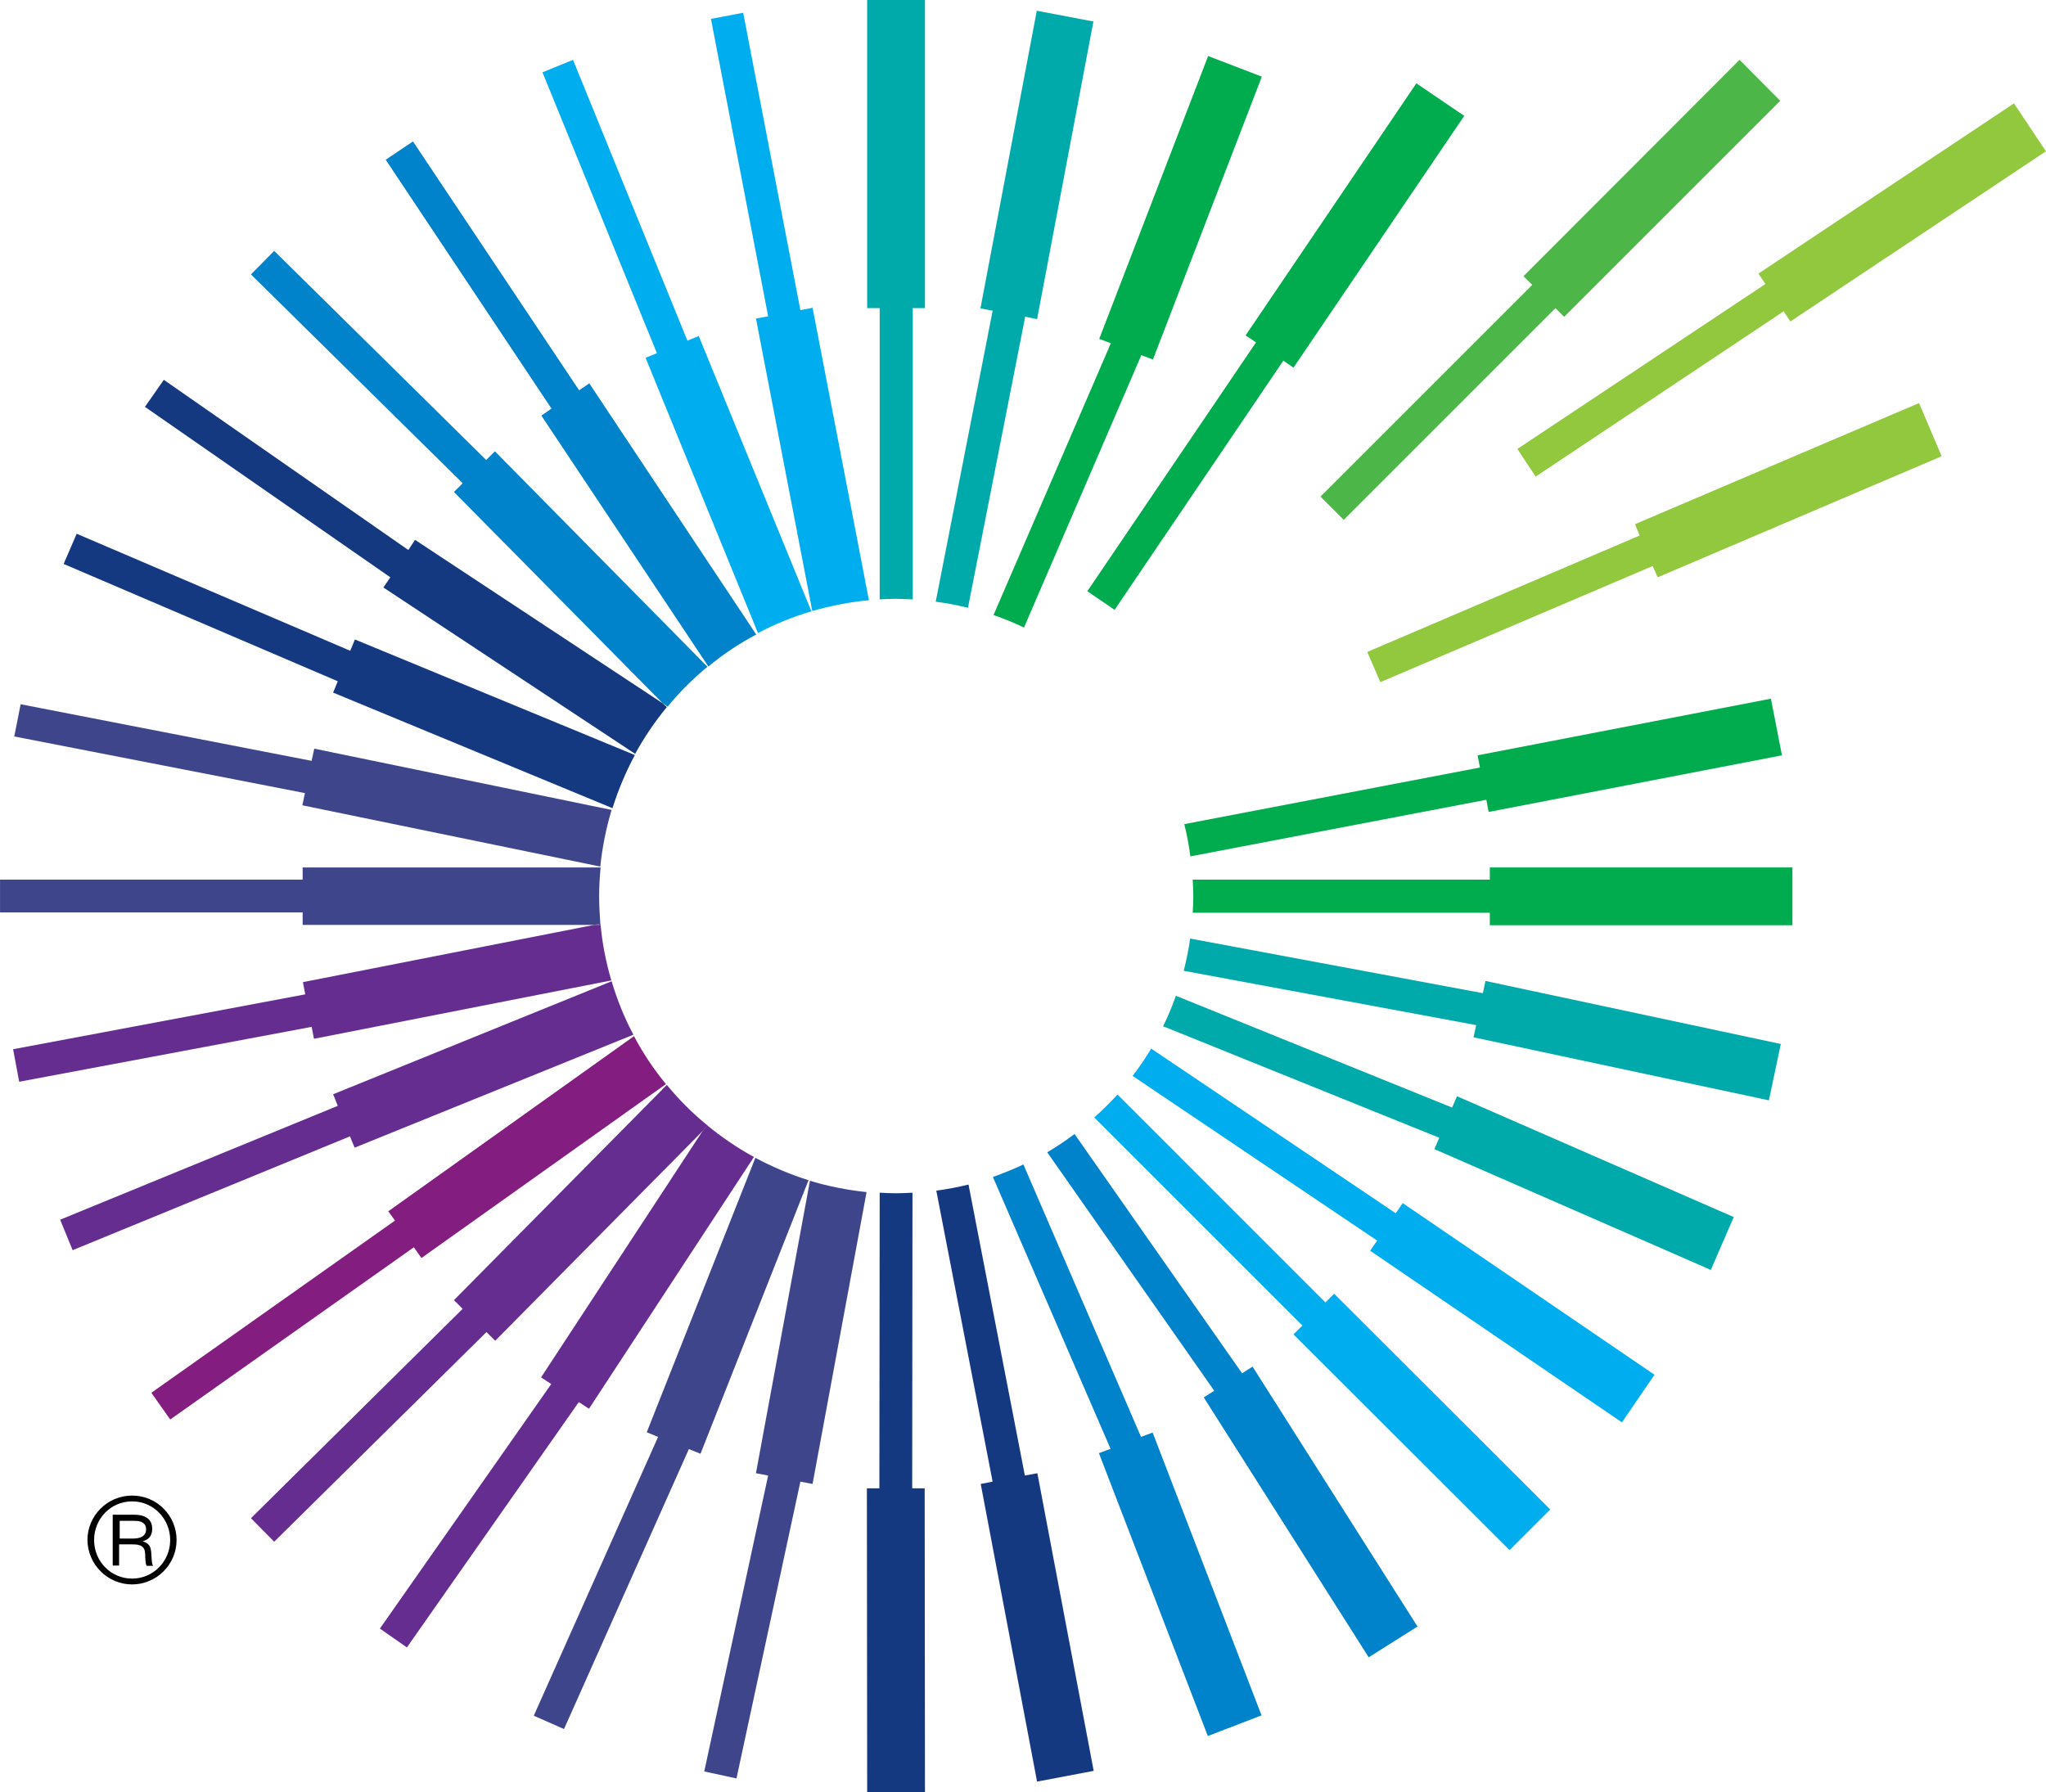
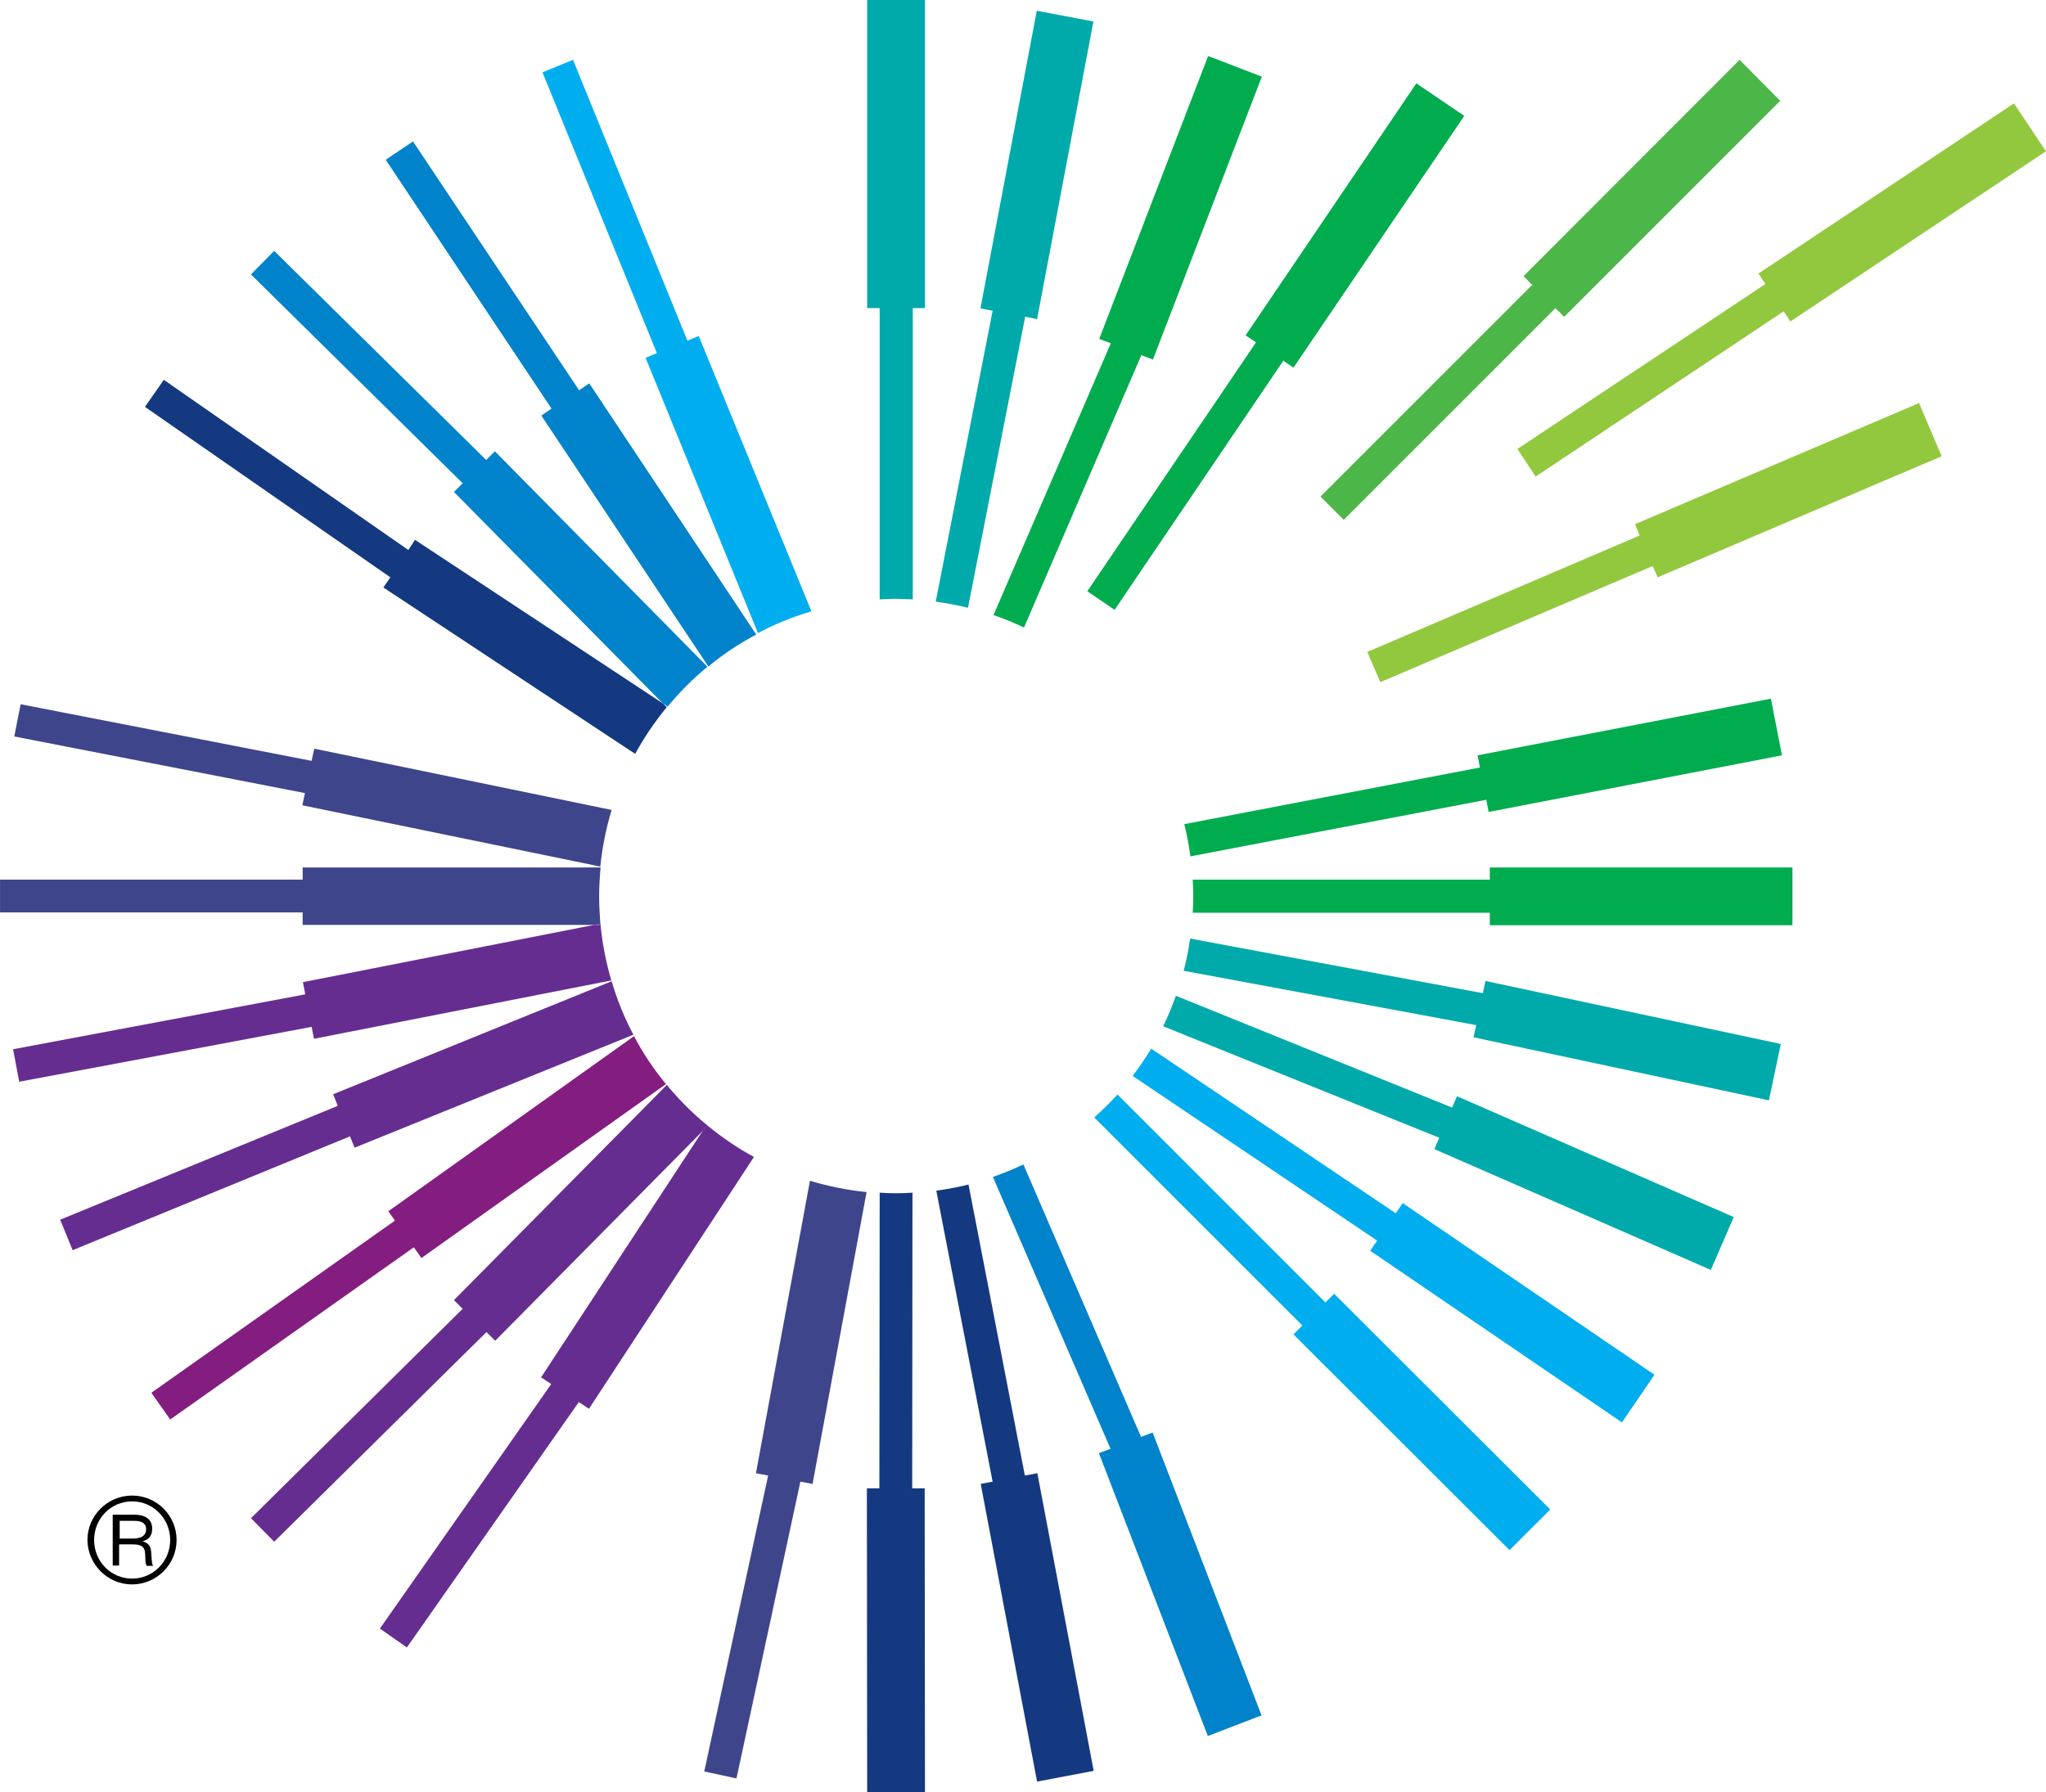
<svg xmlns="http://www.w3.org/2000/svg" fill="none" viewBox="175.03 0 74.62 65.37">
  <path d="M179.85 57.795C180.729 57.795 181.47 57.075 181.47 56.174C181.47 55.285 180.75 54.554 179.85 54.554C178.939 54.554 178.219 55.295 178.219 56.174C178.229 57.064 178.95 57.795 179.85 57.795ZM179.85 54.766C180.634 54.766 181.237 55.412 181.237 56.174C181.237 56.958 180.612 57.583 179.85 57.583C179.066 57.583 178.462 56.948 178.462 56.174C178.462 55.412 179.055 54.766 179.85 54.766Z" fill="black" />
  <path d="M179.395 56.333H179.85C180.274 56.333 180.327 56.482 180.327 56.778C180.337 57.011 180.348 57.064 180.38 57.117H180.613C180.57 57.043 180.57 57.001 180.549 56.694C180.539 56.45 180.496 56.302 180.242 56.227V56.217C180.496 56.153 180.581 55.973 180.581 55.761C180.581 55.253 180.041 55.253 179.924 55.253H179.141V57.107H179.374V56.333H179.395ZM179.395 55.475H179.903C180.03 55.475 180.359 55.475 180.359 55.783C180.359 56.122 179.977 56.122 179.861 56.122H179.395V55.475Z" fill="black" />
  <path d="M207.113 43.506L207.102 54.29H206.646L206.657 65.37H208.765L208.754 54.29H208.299L208.309 43.506C208.108 43.517 207.907 43.527 207.706 43.527C207.515 43.527 207.314 43.517 207.113 43.506Z" fill="#143980" />
  <path d="M229.365 32.087H218.53C218.541 32.288 218.551 32.489 218.551 32.69C218.551 32.892 218.541 33.093 218.53 33.294H229.365V33.75H240.402V31.642H229.365V32.087Z" fill="#00AC4E" />
  <path d="M196.881 32.69C196.881 32.341 196.903 31.981 196.934 31.642H186.068V32.087H175.031V33.283H186.068V33.739H196.691L196.924 33.697C196.903 33.368 196.881 33.029 196.881 32.69Z" fill="#3F458B" />
  <path d="M230.912 10.392L223.19 18.114L224.038 18.962L231.759 11.24L232.077 11.557L239.957 3.676L238.474 2.183L230.594 10.074L230.912 10.392Z" fill="#4CB748" />
  <path d="M199.35 39.575L191.586 47.425L191.904 47.742L184.183 55.38L185.03 56.238L192.772 48.59L193.09 48.908L200.684 41.228L200.811 41.037C200.271 40.592 199.784 40.105 199.35 39.575Z" fill="#662D91" />
  <path d="M214.939 40.762L222.523 48.346H222.534L222.205 48.675L230.085 56.545L231.568 55.062L223.688 47.192L223.37 47.509L215.787 39.925C215.522 40.211 215.236 40.497 214.939 40.762Z" fill="#00AEEF" />
  <path d="M200.832 24.322L193.079 16.462L192.762 16.779L185.03 9.152L184.183 10.01L191.904 17.627L191.586 17.945L199.201 25.656L199.381 25.773C199.816 25.243 200.303 24.756 200.832 24.322Z" fill="#0083CA" />
  <path d="M200.514 12.257L200.101 12.426L195.928 2.183L194.815 2.638L198.988 12.882L198.575 13.051L202.674 23.093C203.289 22.765 203.945 22.5 204.623 22.299L200.514 12.257Z" fill="#00AEEF" />
  <path d="M215.533 52.848L215.109 53.007L219.081 63.325L221.04 62.572L217.068 52.255L216.645 52.414L212.355 42.477C211.995 42.647 211.624 42.795 211.243 42.933L215.533 52.848Z" fill="#0083CA" />
  <path d="M234.661 19.12L234.83 19.534L224.896 23.781L225.372 24.883L235.307 20.646L235.487 21.059L245.845 16.642L245.019 14.703L234.661 19.12Z" fill="#92C83E" />
  <path d="M187.18 39.915L187.349 40.338L177.224 44.491L177.679 45.603L187.794 41.451L187.963 41.864L198.131 37.743C197.803 37.129 197.538 36.472 197.337 35.794L187.18 39.915Z" fill="#662D91" />
-   <path d="M198.618 52.245L199.031 52.414L194.498 62.584L195.6 63.071L200.154 52.859L200.578 53.029L204.518 43.05C203.84 42.838 203.194 42.563 202.579 42.234L198.618 52.245Z" fill="#3F458B" />
-   <path d="M227.523 41.503L227.343 41.916L237.426 46.323L238.262 44.395L228.169 39.988L227.989 40.401L217.916 36.323C217.779 36.705 217.63 37.075 217.45 37.435L227.523 41.503Z" fill="#00AAAB" />
-   <path d="M187.974 23.326L187.804 23.739L177.827 19.47L177.351 20.571L187.349 24.851L187.179 25.264L197.368 29.48C197.58 28.802 197.856 28.156 198.184 27.542L187.974 23.326Z" fill="#143980" />
+   <path d="M227.523 41.503L227.343 41.916L237.426 46.323L238.262 44.395L228.169 39.988L227.989 40.401L217.916 36.323C217.779 36.705 217.63 37.075 217.45 37.435Z" fill="#00AAAB" />
  <path d="M202.6 53.739L203.045 53.823L200.715 64.618L201.89 64.872L204.221 54.046L204.665 54.13L206.635 43.484C205.926 43.41 205.237 43.273 204.57 43.071L202.6 53.739Z" fill="#3F458B" />
  <path d="M228.868 37.393L228.772 37.838L239.544 40.137L239.978 38.082L229.207 35.783L229.111 36.228L218.435 34.236C218.382 34.639 218.297 35.031 218.202 35.412L228.868 37.393Z" fill="#00AAAB" />
  <path d="M186.491 27.309L186.395 27.754L175.783 25.689L175.55 26.864L186.152 28.93L186.057 29.375L196.923 31.61C196.997 30.9 197.135 30.212 197.336 29.544L186.491 27.309Z" fill="#3F458B" />
  <path d="M239.416 10.36L230.371 16.377L231.038 17.384L240.083 11.356L240.327 11.727L249.648 5.519L248.482 3.771L239.162 9.979L239.416 10.36Z" fill="#92C83E" />
  <path d="M189.192 44.184L189.436 44.523L180.55 50.804L181.238 51.779L190.124 45.497L190.4 45.889L199.318 39.544C198.873 39.004 198.481 38.421 198.153 37.796L189.192 44.184Z" fill="#841D80" />
-   <path d="M219.314 50.73L218.932 50.973L224.948 60.454L226.728 59.331L220.712 49.85L220.33 50.094L214.219 41.365C213.901 41.609 213.563 41.831 213.224 42.033L219.314 50.73Z" fill="#0083CA" />
  <path d="M196.521 13.983L196.151 14.237L190.092 5.159L189.097 5.827L195.144 14.905L194.774 15.159L200.864 24.311C201.404 23.866 201.986 23.474 202.611 23.146L196.521 13.983Z" fill="#0083CA" />
-   <path d="M204.666 11.228L204.221 11.313L202.135 0.466L200.959 0.688L203.045 11.536L202.601 11.62L204.655 22.288C205.323 22.097 206.011 21.959 206.721 21.895L204.666 11.228Z" fill="#00AEEF" />
  <path d="M211.232 54.046L210.798 54.13L212.853 64.988L214.918 64.596L212.864 53.739L212.408 53.823L210.353 43.209C209.972 43.304 209.57 43.379 209.178 43.431L211.232 54.046Z" fill="#143980" />
  <path d="M208.32 21.864V11.239H208.765V0H206.657V11.239H207.113V21.864C207.314 21.853 207.515 21.843 207.716 21.843C207.918 21.853 208.119 21.853 208.32 21.864Z" fill="#00AAAB" />
  <path d="M216.656 12.955L217.079 13.114L221.051 2.796L219.092 2.044L215.12 12.362L215.544 12.521L211.265 22.436C211.646 22.563 212.017 22.721 212.377 22.891L216.656 12.955Z" fill="#00AC4E" />
  <path d="M212.419 11.557L212.388 11.546L212.854 11.641L214.908 0.784L212.843 0.392L210.788 11.249L211.233 11.334L209.157 21.948C209.56 22.001 209.952 22.076 210.333 22.171L212.419 11.557Z" fill="#00AAAB" />
  <path d="M229.238 29.173L229.322 29.618L240.02 27.552L239.617 25.486L228.92 27.552L229.005 27.997L218.223 30.062C218.318 30.444 218.392 30.846 218.445 31.238L229.238 29.173Z" fill="#00AC4E" />
  <path d="M196.691 33.739L186.078 35.826L186.163 36.271L175.508 38.273L175.73 39.459L186.396 37.457L186.481 37.892L197.326 35.763C197.136 35.116 196.998 34.438 196.934 33.739H196.691Z" fill="#662D91" />
  <path d="M196.924 33.696L196.681 33.739H196.924C196.935 33.728 196.935 33.707 196.924 33.696Z" fill="#662D91" />
  <path d="M220.839 12.489L214.686 21.567L215.681 22.245L221.835 13.156L222.205 13.411L228.433 4.226L226.686 3.04L220.458 12.235L220.839 12.489Z" fill="#00AC4E" />
  <path d="M200.673 41.228L194.763 50.243L195.134 50.486L188.885 59.406L189.87 60.094L196.14 51.143L196.511 51.387L202.527 42.203C201.923 41.874 201.351 41.482 200.821 41.048L200.673 41.228Z" fill="#662D91" />
  <path d="M200.8 41.026L200.673 41.217L200.832 41.058C200.821 41.048 200.811 41.037 200.8 41.026Z" fill="#662D91" />
  <path d="M225.256 45.253L225.002 45.624L234.184 51.884L235.371 50.147L226.188 43.886L225.934 44.257L217.016 38.251C216.804 38.6 216.581 38.929 216.338 39.247L225.256 45.253Z" fill="#00AEEF" />
  <path d="M199.201 25.656L190.166 19.692L189.923 20.063L181.005 13.855L180.316 14.841L189.266 21.059L189.012 21.43L198.195 27.499C198.523 26.895 198.915 26.323 199.349 25.794L199.201 25.656Z" fill="#143980" />
</svg>